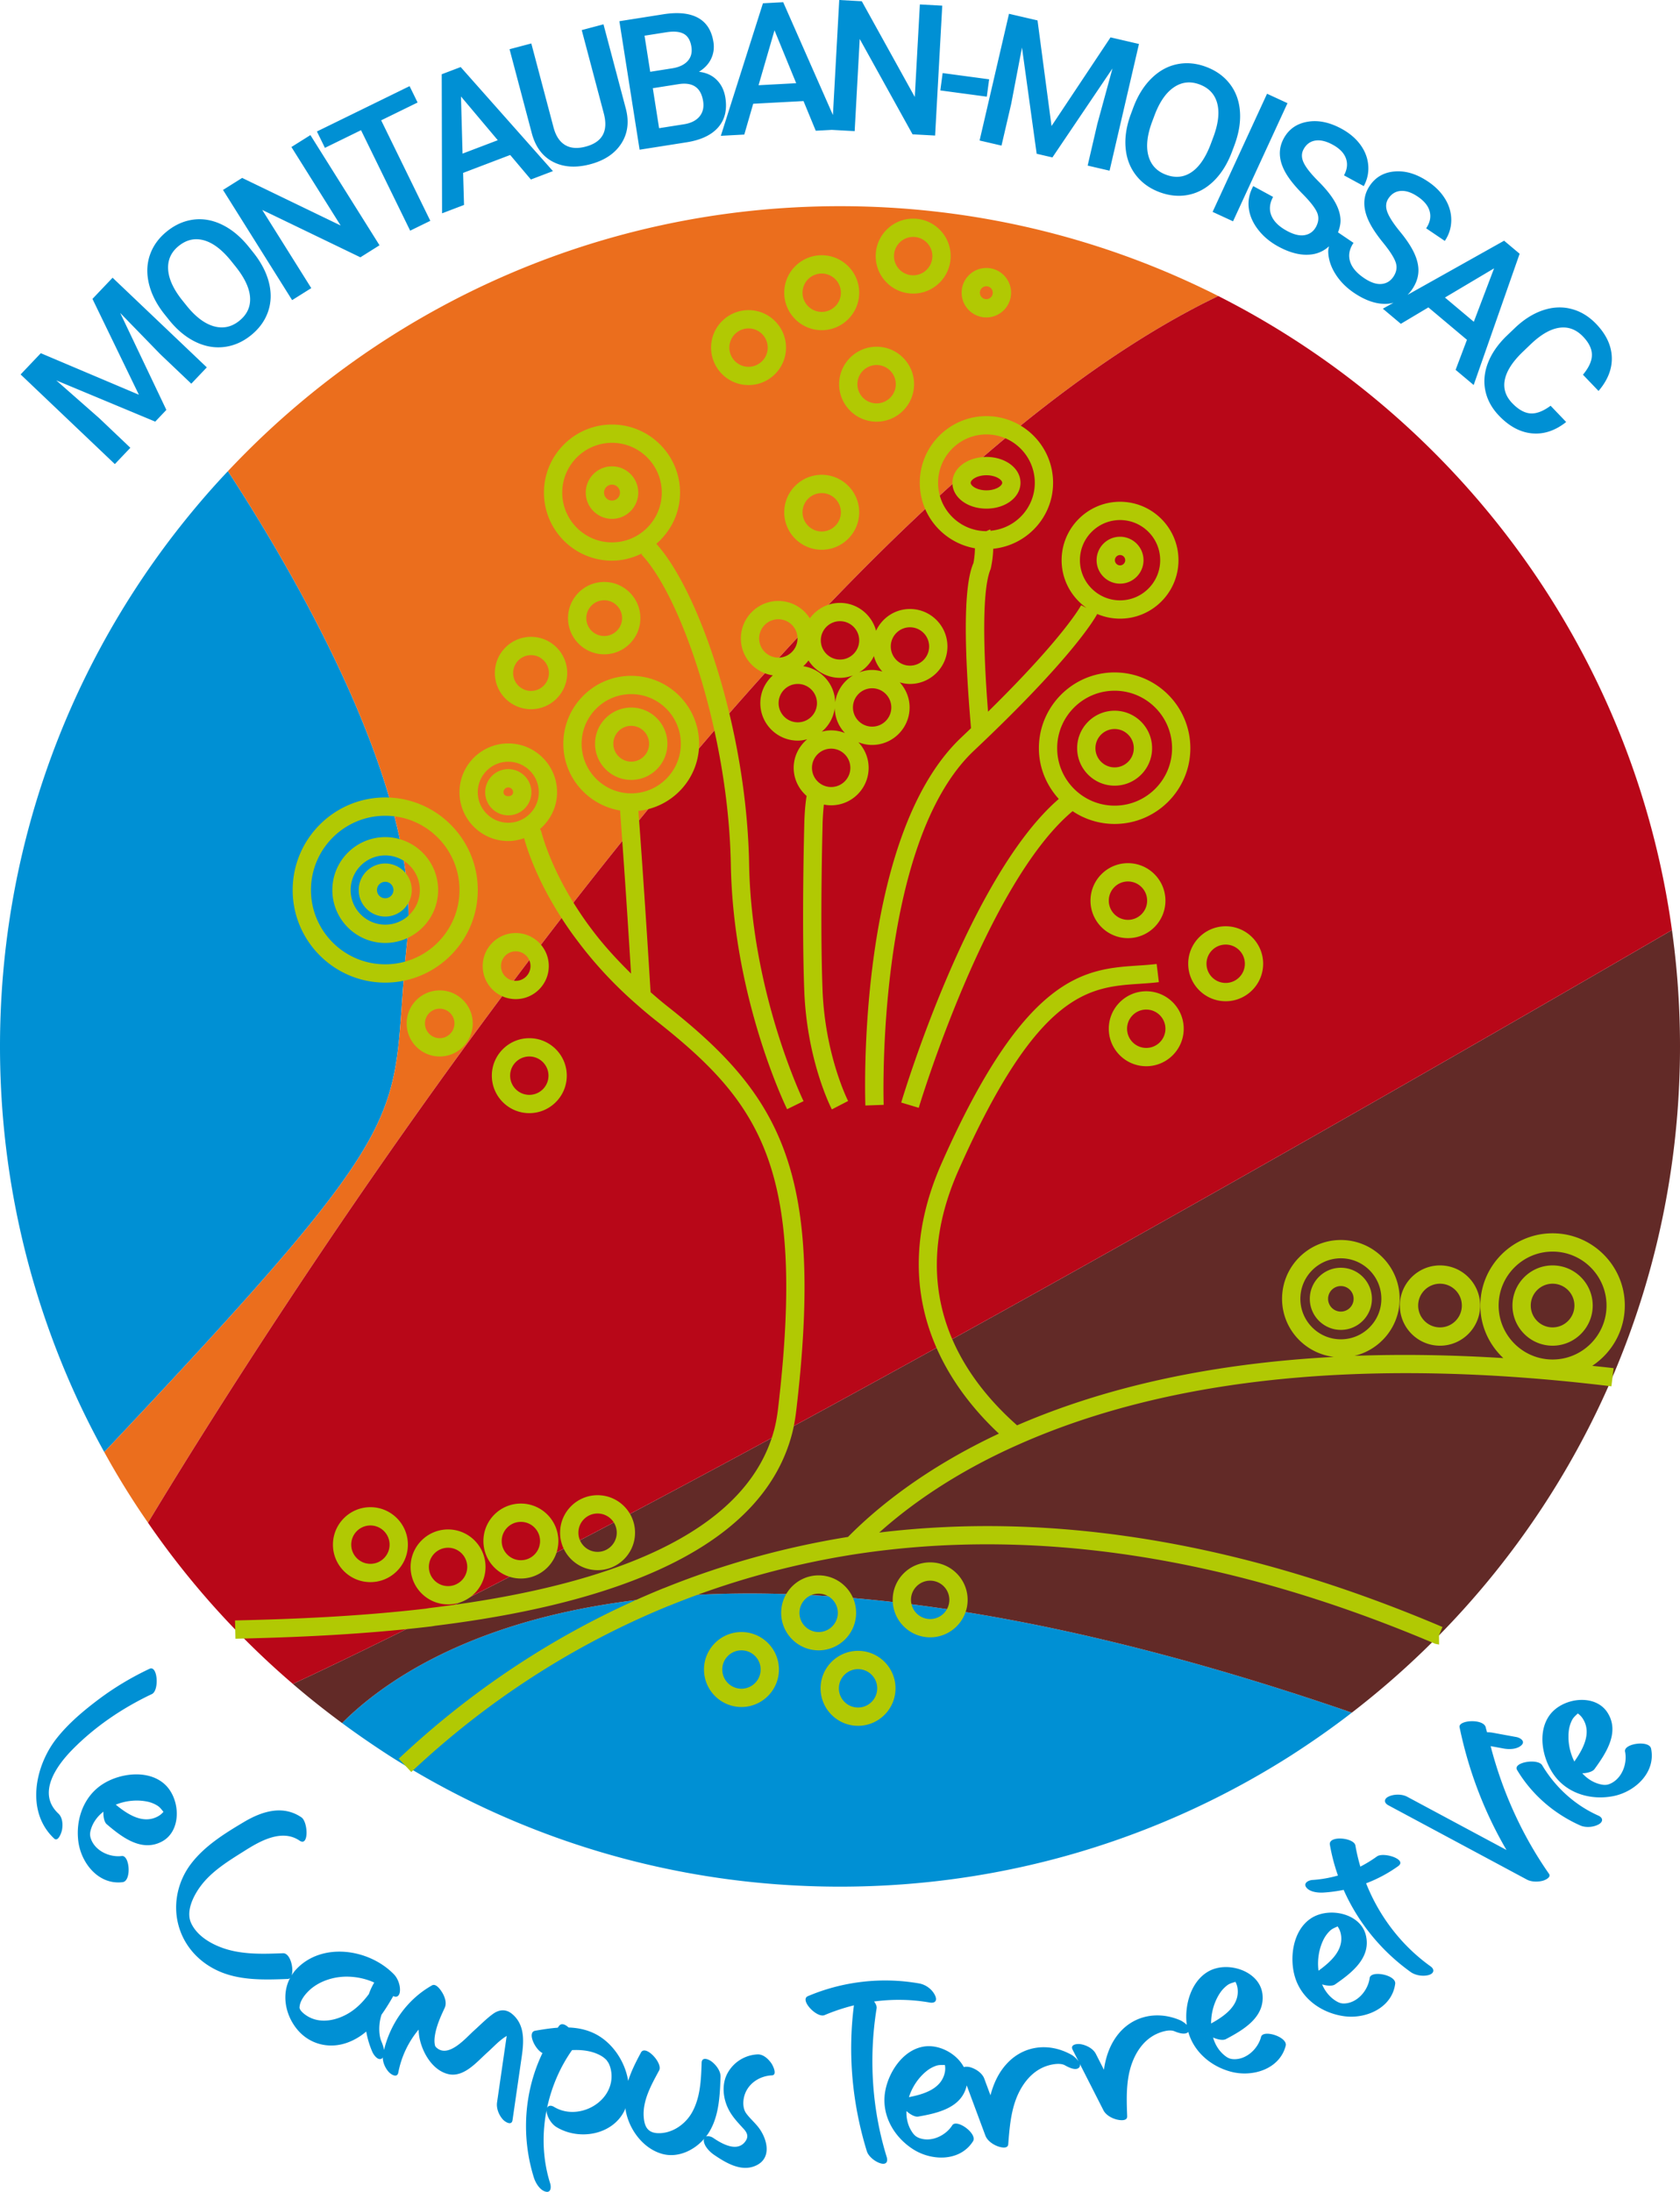
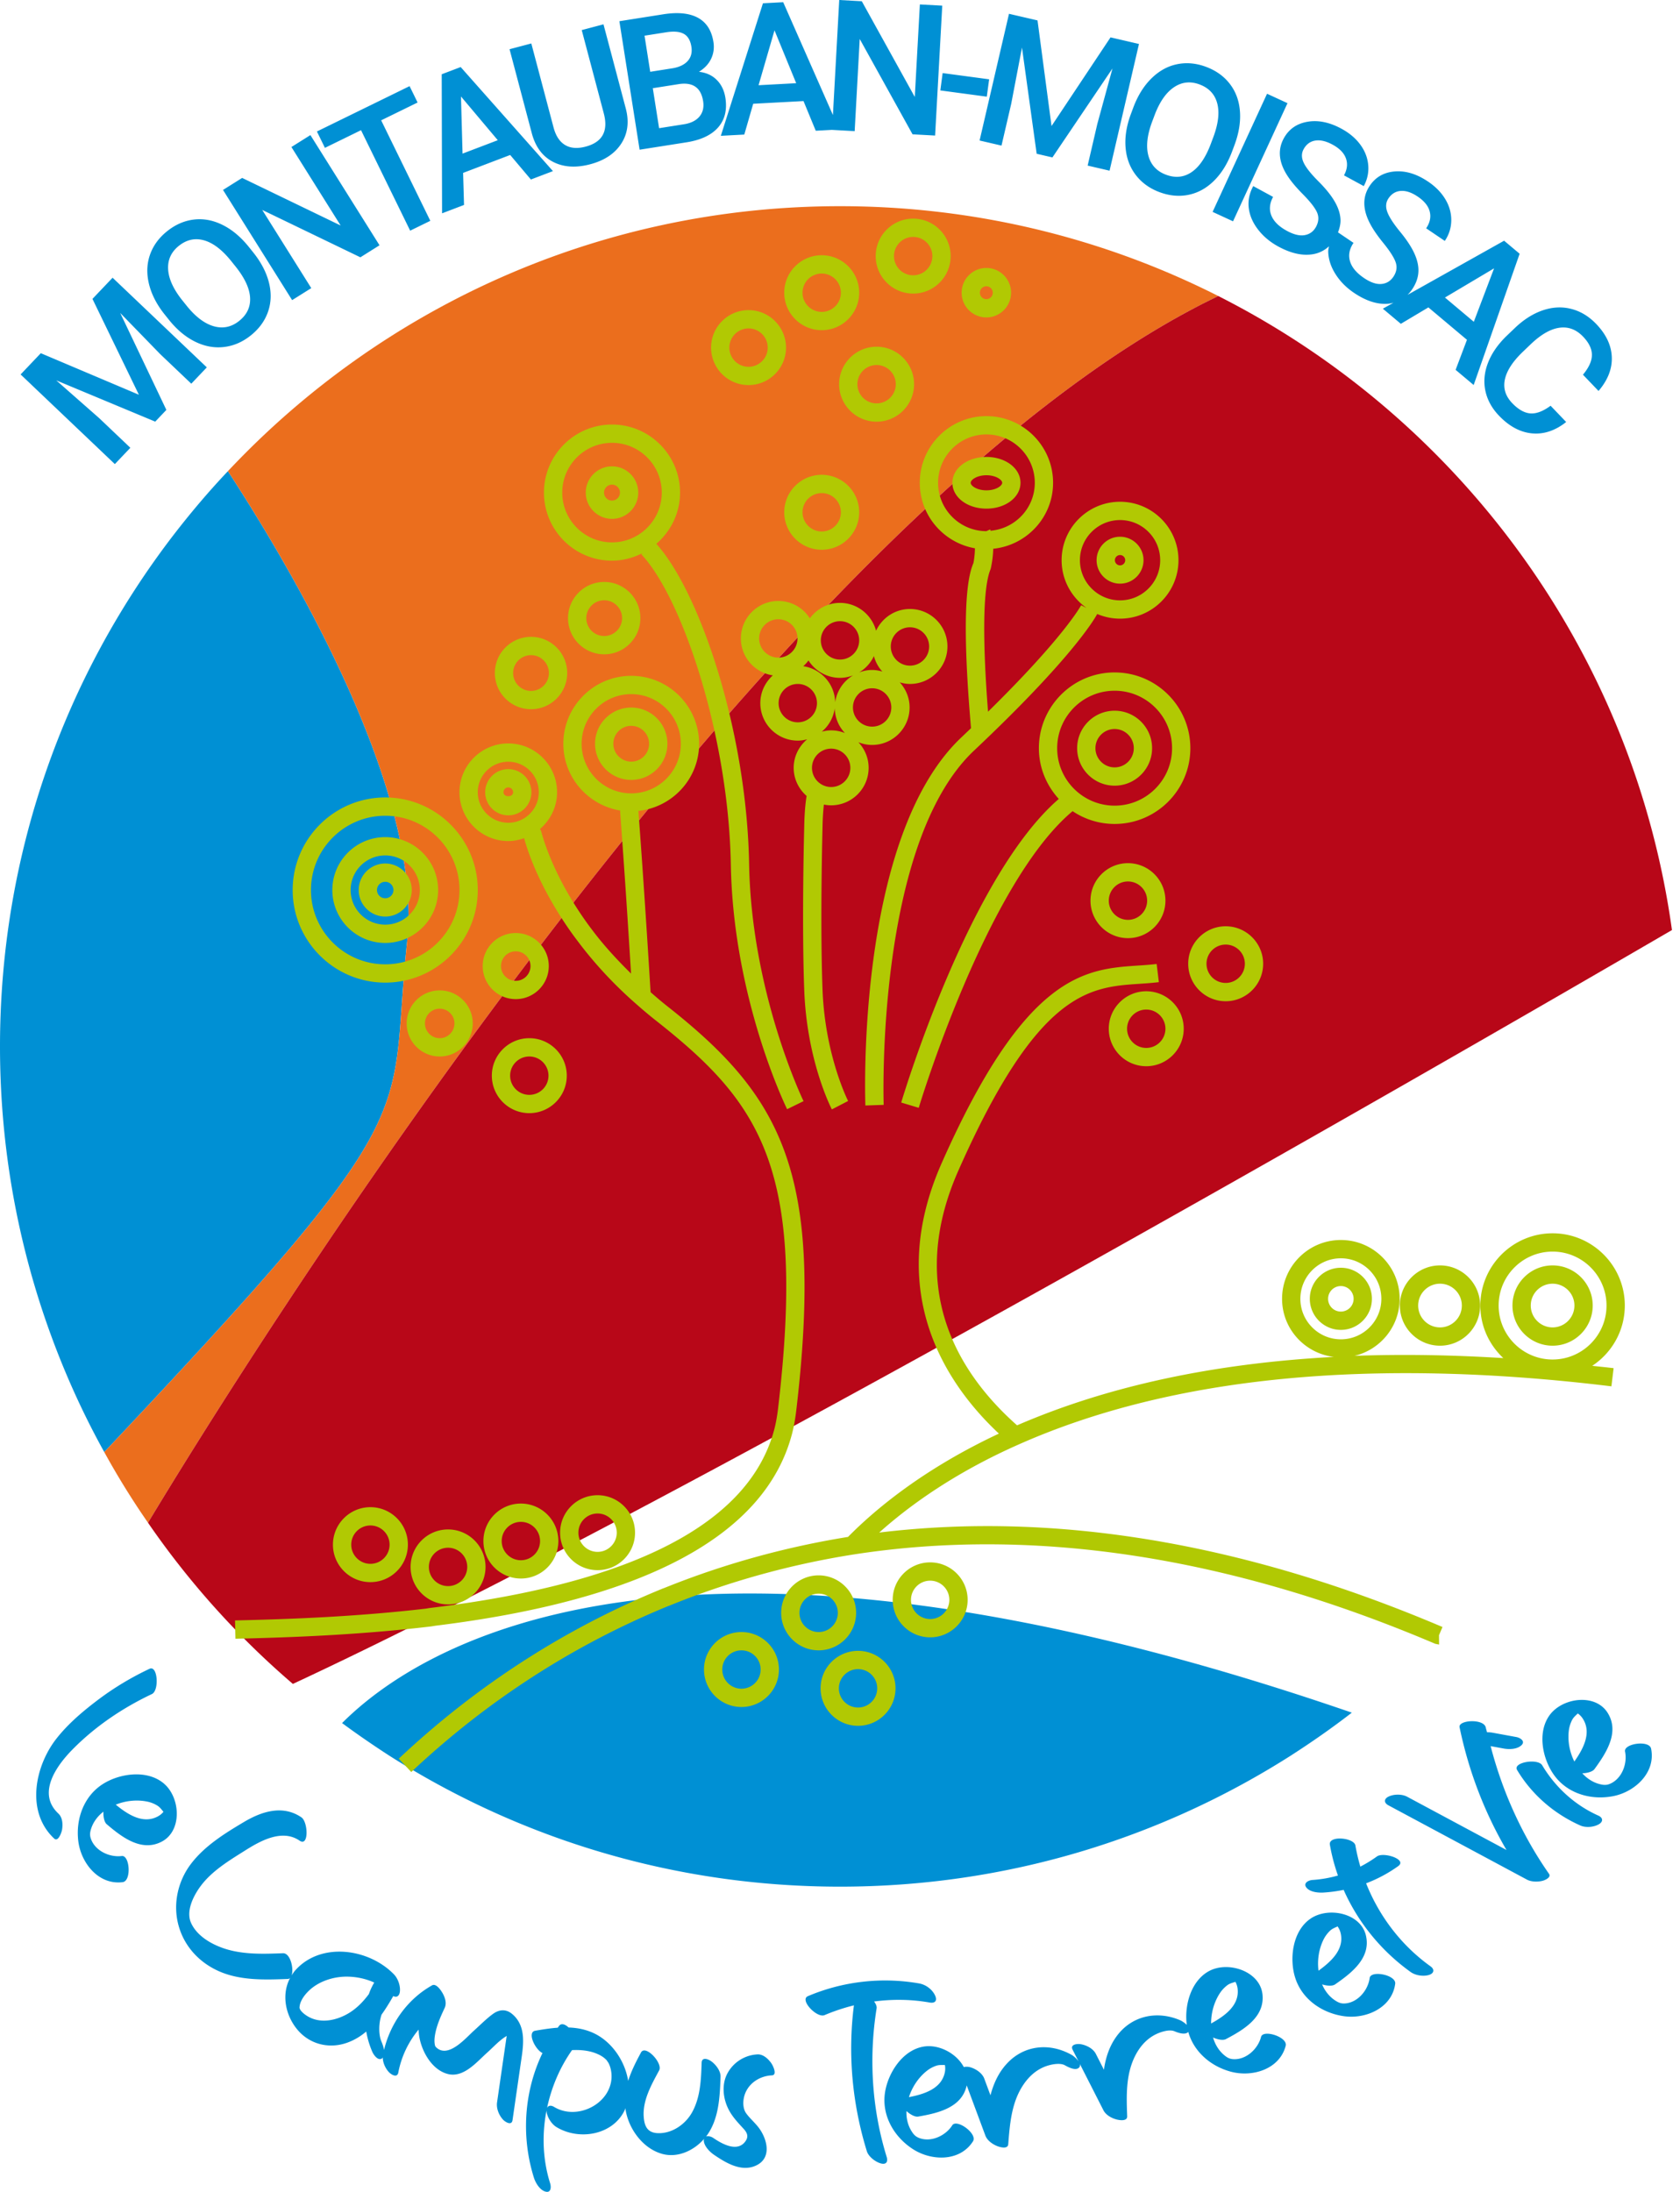
<svg xmlns="http://www.w3.org/2000/svg" width="600" height="782.589" viewBox="0 0 600 782.589">
  <path d="M122.17 615.214c5.487 4.05 11.105 7.905 16.854 11.629C185.54 656.438 240.744 673.62 300 673.62s114.46-17.182 160.976-46.777c7.513-4.834 14.83-9.93 21.82-15.353-241.267-83.1-333.384-23.584-360.627 3.724zM37.238 518.46c118.053-125.11 101.132-116.681 108.188-182.47 5.684-53.114-40.505-131.707-64.025-167.77-6.925 7.317-13.393 14.961-19.534 22.931C23.062 241.717 0 304.957 0 373.62c0 36.52 6.533 71.472 18.488 103.876 5.227 14.177 11.499 27.897 18.75 40.963zm9.316-358.58L35.46 149.327 20.094 135.81l35.342 14.731 3.981-4.185-16.48-34.605 14.289 14.693 11.094 10.552 5.541-5.825-33.65-32.011-7.191 7.557 16.582 34.222-35.03-14.83-7.21 7.583 33.652 32.011 5.541-5.825zm12.307-47.537l1.637 2.042c2.8 3.451 5.892 6 9.273 7.65 3.381 1.645 6.798 2.267 10.246 1.856 3.449-.409 6.642-1.793 9.577-4.15 2.966-2.383 5.014-5.207 6.143-8.473 1.13-3.263 1.232-6.728.31-10.393-.925-3.662-2.81-7.27-5.66-10.817l-1.617-2.016c-2.855-3.519-5.971-6.11-9.353-7.771-3.378-1.662-6.778-2.287-10.198-1.876-3.416.415-6.603 1.806-9.554 4.176-2.95 2.37-4.992 5.187-6.122 8.453-1.126 3.264-1.23 6.75-.312 10.46.915 3.707 2.794 7.328 5.63 10.859zm4.999-24.55c2.785-2.236 5.796-2.894 9.03-1.975 3.235.922 6.464 3.388 9.686 7.4l1.518 1.893c3.276 4.08 5.015 7.783 5.219 11.11.204 3.328-1.088 6.11-3.873 8.345-2.753 2.211-5.777 2.852-9.072 1.927-3.295-.928-6.54-3.381-9.736-7.362l-1.678-2.09c-3.094-3.924-4.73-7.566-4.91-10.929-.175-3.362 1.095-6.134 3.816-8.32zm47.307 15.079L93.655 74.955l35.052 16.914 6.836-4.291-24.684-39.342-6.782 4.255 17.58 28.021-35.173-16.987-6.836 4.291 24.684 39.342 6.836-4.287zm17.772-56.39l17.548 35.878 7.193-3.518-17.55-35.878 13.011-6.364-2.861-5.844-33.096 16.189 2.86 5.847 12.895-6.31zm36.784 26.697l-.329-11.445 16.815-6.4 7.394 8.757 7.873-2.995-32.95-37.157-6.769 2.577.125 49.65 7.84-2.987zm12.055-23.12l-12.582 4.788-.561-20.4 13.143 15.611zm19.704 7.71c3.748 1.945 8.192 2.236 13.331.874 5.079-1.347 8.776-3.816 11.089-7.41 2.316-3.593 2.842-7.775 1.579-12.544l-7.95-30.005-7.77 2.058 7.879 29.743c1.674 6.323-.492 10.278-6.492 11.867-2.96.785-5.41.587-7.35-.59-1.942-1.177-3.308-3.264-4.102-6.262l-7.943-29.986-7.77 2.057 7.939 29.974c1.289 4.874 3.809 8.28 7.56 10.224zm47.678-6.951c5.148-.81 8.922-2.588 11.321-5.334 2.396-2.747 3.257-6.272 2.58-10.578-.41-2.606-1.438-4.73-3.087-6.377-1.646-1.646-3.764-2.61-6.348-2.893 2.038-1.267 3.493-2.83 4.364-4.69.87-1.86 1.139-3.84.807-5.94-.648-4.118-2.488-7.001-5.528-8.657-3.037-1.652-7.15-2.07-12.34-1.254L221.208 7.57l7.222 45.882 16.732-2.635zm5.956-14.694c.344 2.195-.09 4.023-1.302 5.478-1.215 1.454-3.072 2.38-5.57 2.772l-8.855 1.394-2.246-14.275 9.516-1.497c4.89-.663 7.71 1.379 8.457 6.128zm-13.175-24.6c2.73-.431 4.823-.243 6.275.564 1.451.804 2.354 2.341 2.711 4.61.322 2.057-.124 3.76-1.343 5.103-1.222 1.343-3.072 2.211-5.55 2.6l-7.816 1.232-2.029-12.888 7.752-1.222zm27.877 36.521L269 37.045l17.967-.96 4.37 10.594 5.844-.312v.01l8.058.443 1.805-32.902 18.866 34.04 8.058.44 2.552-46.376-7.994-.437-1.818 33.03L307.784.443 299.729 0l-2.257 41.073L279.712.788l-7.232.386-15.038 47.317 8.377-.447zm10.789-37.217l7.748 18.878-13.442.721 5.694-19.6zm75.823 23.686l.83-6.199-16.602-2.226-.829 6.198 16.6 2.227zm5.25 17.471l3.465-14.913 3.847-20.1 5.244 37.929 5.627 1.304 21.45-31.765-5.404 19.771-3.464 14.913 7.828 1.819 10.501-45.244-10.157-2.357-21.073 31.657-5.002-37.709-10.188-2.364-10.502 45.244 7.828 1.815zm46.16-11.14c-1.538 4.17-2.157 8.132-1.844 11.88.312 3.752 1.525 7.002 3.643 9.758 2.112 2.753 4.932 4.792 8.453 6.112 3.567 1.334 7.044 1.65 10.425.954 3.382-.698 6.412-2.38 9.092-5.046 2.68-2.664 4.817-6.128 6.412-10.39l.905-2.421c1.564-4.25 2.202-8.253 1.902-12.01-.294-3.755-1.5-6.996-3.599-9.724-2.099-2.727-4.925-4.756-8.472-6.083-3.541-1.327-7.005-1.64-10.393-.941-3.382.698-6.431 2.39-9.15 5.072s-4.873 6.147-6.462 10.39l-.912 2.45zm7.643 2.59l.944-2.51c1.786-4.667 4.083-7.933 6.884-9.802 2.8-1.87 5.831-2.195 9.104-.973 3.343 1.253 5.449 3.502 6.31 6.756.861 3.25.39 7.286-1.416 12.106l-.849 2.271c-1.83 4.9-4.128 8.288-6.884 10.164-2.756 1.872-5.812 2.185-9.155.931-3.305-1.234-5.404-3.506-6.29-6.814-.888-3.305-.435-7.35 1.352-12.128zm28.888 35.582l19.447-42.181-7.3-3.366-19.445 42.182 7.298 3.365zm18.72-17.427c1.282 2.271 3.298 4.795 6.047 7.573 2.75 2.779 4.492 4.999 5.226 6.655.727 1.658.606 3.38-.364 5.177-.9 1.643-2.24 2.628-4.02 2.95-1.786.326-3.917-.184-6.38-1.524-2.858-1.554-4.708-3.385-5.55-5.487s-.632-4.313.625-6.632l-7.088-3.853c-1.39 2.558-1.927 5.174-1.595 7.847.326 2.67 1.43 5.225 3.311 7.662 1.882 2.44 4.294 4.463 7.248 6.068 4.466 2.427 8.55 3.346 12.243 2.756a10.922 10.922 0 0 0 5.832-2.84c-.084.636-.278 1.255-.262 1.908.07 2.69.919 5.34 2.558 7.95 1.634 2.61 3.841 4.855 6.623 6.74 4.21 2.849 8.185 4.157 11.924 3.927.772-.047 1.488-.198 2.193-.372l-3.788 2.123 6.425 5.398 9.838-5.86 13.774 11.573-4.051 10.722 6.45 5.416L542.727 90.6l-5.545-4.657-34.484 19.33c.582-.58 1.134-1.22 1.634-1.958 1.333-1.974 2.08-3.98 2.226-6.022.153-2.045-.293-4.246-1.34-6.61s-2.768-5.002-5.16-7.914c-2.393-2.913-3.925-5.28-4.594-7.101-.67-1.822-.524-3.433.42-4.836 1.13-1.666 2.61-2.556 4.447-2.667 1.838-.115 3.848.568 6.03 2.048 2.341 1.585 3.764 3.365 4.261 5.346.492 1.978.07 3.962-1.282 5.956l6.66 4.504c1.5-2.217 2.272-4.644 2.31-7.276.032-2.635-.663-5.155-2.092-7.56-1.43-2.403-3.477-4.511-6.157-6.323-4.032-2.73-7.994-3.95-11.88-3.65-3.885.297-6.877 1.994-8.976 5.095-2.393 3.538-2.584 7.595-.568 12.17 1.053 2.383 2.814 5.091 5.283 8.125 2.469 3.03 3.987 5.407 4.555 7.126s.28 3.426-.861 5.117c-1.053 1.55-2.482 2.399-4.288 2.549-1.812.15-3.879-.562-6.201-2.138-2.692-1.821-4.358-3.821-4.99-5.997-.637-2.175-.216-4.354 1.264-6.54l-5.54-3.751c.557-1.47.927-2.934.895-4.383-.05-2.048-.708-4.198-1.977-6.45-1.27-2.252-3.235-4.708-5.902-7.375-2.667-2.667-4.421-4.874-5.257-6.623-.842-1.748-.861-3.365-.051-4.852.963-1.767 2.348-2.797 4.166-3.087s3.88.194 6.201 1.454c2.482 1.35 4.07 2.986 4.754 4.91.689 1.92.453 3.936-.696 6.051l7.063 3.838c1.282-2.355 1.812-4.843 1.595-7.468-.224-2.626-1.155-5.063-2.814-7.318-1.652-2.255-3.898-4.157-6.737-5.7-4.281-2.326-8.339-3.152-12.18-2.482-3.84.673-6.654 2.654-8.44 5.943-2.042 3.754-1.838 7.809.612 12.166zm74.511 34.22l-7.241 19.082-10.304-8.661 17.545-10.422zm4.256 24.332c-3.044 3.002-5.2 6.176-6.476 9.52-1.27 3.343-1.57 6.635-.887 9.885.69 3.248 2.31 6.208 4.868 8.878 3.662 3.825 7.605 5.927 11.816 6.31 4.21.383 8.262-.97 12.166-4.061l-5.563-5.806c-2.692 1.99-5.104 2.9-7.235 2.734-2.13-.163-4.294-1.39-6.488-3.678-2.393-2.504-3.267-5.315-2.603-8.44.663-3.124 2.807-6.422 6.437-9.9l2.973-2.848c3.605-3.404 6.993-5.311 10.144-5.726 3.152-.418 5.946.641 8.37 3.174 2.093 2.182 3.146 4.348 3.159 6.498.013 2.15-1.053 4.52-3.196 7.107l5.563 5.803c3.317-3.886 4.893-7.918 4.734-12.093-.16-4.18-2.01-8.116-5.557-11.816-2.635-2.75-5.608-4.546-8.926-5.391-3.311-.846-6.711-.673-10.195.517-3.483 1.19-6.807 3.301-9.972 6.332l-3.132 3.001zM54.256 604.851c2.673-1.27 2.067-10.4-.849-9.021-6.396 3.018-12.485 6.648-18.138 10.884-5.452 4.096-10.859 8.639-15.086 14.017-7.652 9.723-11.123 26.056-.858 35.696 1.496 1.404 2.693-2.31 2.833-3.12.329-1.94.198-4.39-1.34-5.818-7.688-7.216-.638-17.016 4.945-22.713 8.147-8.313 17.975-14.948 28.493-19.925zm4.313 31.983c-5.876-5.053-15.654-3.72-21.692.057-6.89 4.294-9.89 12.505-8.916 20.467.957 7.829 7.244 15.746 15.85 14.655 3.19-.402 2.566-9.704-.34-9.334-4.275.543-9.456-1.78-10.996-6.118-.485-1.359-.367-2.412.185-3.981.79-2.22 2.3-4.185 4.143-5.627.042-.032.093-.058.134-.096-.076 1.818.294 3.713 1.165 4.46 5.435 4.631 12.45 10.048 19.714 6.2 7.311-3.872 6.625-15.65.753-20.683zm-2.482 11.854c-5.245 2.59-10.6-.944-14.744-4.345 3.49-1.41 7.432-1.844 11.12-1.116 1.298.249 2.558.734 3.697 1.435 1.002.606 1.512 1.41 2.22 2.24-.644.772-1.378 1.333-2.293 1.786zm120.09 70.288c-2.45 1.755-4.619 4-6.858 6.004-2.795 2.475-8.977 9.895-13.306 6.227-.516-.434-.619-.728-.66-.9-.3-1.238-.195-2.584.02-3.828.59-3.375 2.012-6.514 3.444-9.583.788-1.703.115-3.725-.775-5.289-.542-.944-2.268-3.566-3.732-2.75-8.724 4.903-14.84 13.474-17.156 23.069-.192-1.164-.64-2.341-.931-3.016-.91-2.112-.98-5.442-.364-8.134.115-.505.249-.99.405-1.462 1.534-2.13 2.906-4.389 4.195-6.647 1.094.638 2.13.07 2.341-1.449.287-2.06-.618-4.746-2.092-6.271-8.99-9.277-26.072-11.688-35.195-1.512-.533.593-.956 1.235-1.367 1.881.854-2.516-.5-8.012-3.055-7.923-6.54.242-13.21.51-19.609-1.263-5.094-1.423-11.002-4.524-13.27-9.609-1.815-4.07.711-9.327 3.225-12.81 4.007-5.558 10.224-9.303 15.934-12.895 5.404-3.42 13.27-7.95 19.612-3.63 3.407 2.329 3.037-6.699.664-8.313-6.709-4.568-14.224-2.08-20.518 1.659-6.955 4.134-14.18 8.606-19.073 15.152-4.431 5.934-6.243 13.705-4.485 21.042 1.786 7.439 6.845 13.34 13.742 16.683 7.898 3.835 17.076 3.484 25.558 3.165.3-.011.527-.17.736-.36-3.074 5.757-1.791 13.058 2.457 18.281 4.38 5.378 11.34 7.146 17.794 4.887 2.642-.925 4.922-2.316 6.945-4.032a31.819 31.819 0 0 0 2.144 7.197c.504 1.18 2.181 3.54 3.623 2.284.077-.067.073-.192.136-.27-.007 1.852.879 3.814 2.072 5.163.826.944 3.069 2.386 3.477.255a33.86 33.86 0 0 1 7.248-15.318c.019.708.076 1.416.178 2.144.795 5.397 4.431 12.179 10.215 13.691 5.697 1.493 10.409-4.338 14.103-7.624 2.21-1.978 4.36-4.409 6.925-5.927.006-.006.022-.013.032-.02-.01.09-.026.173-.035.256-1.133 7.815-2.268 15.625-3.398 23.44-.309 2.137.607 4.46 2.045 6.093.775.88 3.165 2.424 3.48.249.98-6.77 1.96-13.539 2.942-20.301.851-5.902 2.284-13.213-3.178-17.66-2.12-1.736-4.517-1.531-6.635-.026zm-44.44-6.999c-1.968 2.642-4.242 5.015-7.05 6.731-4.284 2.629-10.099 3.981-14.74 1.238-.92-.549-1.8-1.2-2.473-2.035-.028-.038-.236-.351-.37-.549.067.013-.118-.53-.13-.28-.077-2.246 1.556-4.537 3.164-6.132 3.64-3.61 9.18-5.346 14.31-5.193 3.171.096 6.336.791 9.21 2.099a22.159 22.159 0 0 0-1.92 4.121zM270.55 733.51a12.914 12.914 0 0 0-10.59 6.476c-2.393 4.14-1.774 9.48.452 13.557 1.311 2.405 3.155 4.358 5.002 6.36 1.184 1.27 2.067 2.636.989 4.358-2.817 4.492-8.572 1.187-11.64-.905-.754-.518-1.832-.812-2.58-.53.006-.01.015-.017.021-.026 4.568-6.022 4.884-14.074 5.133-21.315.07-2.086-1.675-4.32-3.305-5.512-1.1-.81-3.375-1.627-3.445.497-.207 5.985-.411 12.237-3.356 17.622-2.236 4.096-6.645 7.362-11.471 7.54-4.246.16-5.595-2.06-5.86-5.856-.412-5.908 2.794-11.516 5.512-16.556 1.394-2.571-4.896-9.334-6.485-6.386-1.77 3.268-3.484 6.637-4.577 10.146-1.104-6.967-5.633-13.69-11.79-16.8-3.028-1.532-6.234-2.163-9.488-2.278-1.228-1.149-2.587-1.653-3.404-.575-.166.217-.319.434-.481.651-2.705.192-5.41.625-8.052 1.085-2.931.517-.092 6.673 2.61 7.962-6.6 13.698-7.67 29.827-3.066 44.494.58 1.831 2.073 4.402 4.112 4.976 2.02.575 2.112-1.614 1.681-2.985-2.713-8.642-2.962-17.747-1.187-26.455-.052.252-.114.497-.08.82.22 2.054 1.742 4.491 3.545 5.589 8.176 4.957 20.32 2.8 24.45-6.246.08-.174.099-.364.172-.54.026.204.022.404.055.61 1.095 6.744 6.04 13.691 12.894 15.695 5.655 1.653 11.58-1.16 15.213-5.407-.058.172-.173.27-.178.507-.045 2.054 2.09 4.217 3.665 5.282 4.109 2.795 9.516 6.112 14.645 3.975 5.704-2.367 4.696-8.504 1.886-12.843-1.42-2.194-3.465-3.796-5.002-5.87-1.171-1.569-1.257-3.827-.868-5.671.989-4.683 5.248-7.739 9.988-7.962 2.048-.096.376-3.484-.118-4.211-1.072-1.576-2.922-3.375-5.002-3.273zm-72.678 18.744c-1.144-.695-2.106-.472-2.492.38 1.561-7.365 4.543-14.442 8.92-20.655 3.343-.153 6.664.185 9.634 1.64 1.005.49 1.927 1.116 2.692 1.933.045.05.702 1.033.66.957.852 1.588 1.235 3.63 1.101 5.595-.654 9.276-12.396 15.076-20.515 10.15zm115.2-35.166c.122-.74-.255-1.614-.899-2.463 6.559-.88 13.251-.797 19.803.357 2.182.383 2.859-.823 1.863-2.75-1.078-2.08-3.285-3.661-5.595-4.063-13.34-2.342-27.268-.74-39.715 4.549-3.075 1.307 3.203 7.936 5.965 6.762a70.39 70.39 0 0 1 10.476-3.483c-2.233 17.5-.587 35.185 4.613 52.073.606 1.959 3.05 3.828 4.982 4.358 1.972.536 2.63-.606 2.106-2.316-5.29-17.118-6.431-35.37-3.598-53.024zm137.298 10.195c-1.078 4.173-5.162 8.109-9.762 7.937-1.448-.058-2.38-.549-3.63-1.646-1.773-1.557-3.03-3.682-3.694-5.927-.019-.058-.032-.115-.044-.166 1.658.746 3.56 1.104 4.574.574 6.323-3.33 13.953-7.828 13.066-16-.893-8.212-12.09-11.938-18.948-8.365-6.594 3.447-9.013 12.37-8.08 19.277-.798-.795-1.877-1.45-2.428-1.681-8.281-3.51-17.354-1.595-22.732 5.882-2.552 3.554-3.834 7.612-4.434 11.816-.964-1.889-1.927-3.777-2.89-5.672-.964-1.888-3.369-3.113-5.417-3.451-1.276-.217-3.84.076-2.864 1.99l2.143 4.212c-.672-1.047-1.865-2.025-2.469-2.362-7.822-4.44-17.06-3.598-23.261 3.203-2.941 3.228-4.677 7.101-5.761 11.21-.74-1.99-1.48-3.975-2.214-5.966-.747-1.984-2.999-3.47-4.996-4.05-.63-.186-1.598-.273-2.309-.055-2.6-4.91-8.934-8.245-14.38-7.315-7.644 1.289-12.856 9.666-13.813 16.716-1.085 8.032 3.317 15.586 10.06 19.918 6.642 4.262 16.748 4.492 21.406-2.813 1.722-2.718-5.838-8.18-7.408-5.71-2.31 3.636-7.407 6.13-11.732 4.548-1.36-.504-2.087-1.263-2.935-2.686-1.212-2.022-1.755-4.44-1.69-6.775 0-.064.006-.121.012-.172 1.346 1.218 3.043 2.15 4.172 1.958 7.016-1.215 15.621-3.146 17.344-11.142 2.218 5.969 4.437 11.935 6.658 17.905.676 1.825 2.673 3.21 4.453 3.854 1.034.376 3.58 1.04 3.72-.747.574-7.33 1.174-15.006 5.455-21.315 1.83-2.7 4.217-4.945 7.26-6.24 2.06-.88 5.678-1.678 7.541-.619 1.168.657 4.07 2.201 5.174.625.241-.345.238-.737.14-1.134l8.435 16.574c.887 1.735 3.03 2.884 4.868 3.317 1.072.256 3.675.62 3.605-1.18-.268-7.35-.555-15.044 2.973-21.82 1.505-2.896 3.617-5.397 6.495-7.05 1.939-1.11 5.448-2.328 7.413-1.492 1.156.488 3.84 1.474 4.941.234 1.994 7.128 8.085 12.325 15.29 14.223 7.637 2.016 17.328-.88 19.504-9.277.803-3.107-8.084-5.978-8.811-3.145zM337.38 740.21c-1.359 5.684-7.503 7.547-12.76 8.562 1.142-3.586 3.324-6.897 6.24-9.264a11.27 11.27 0 0 1 3.464-1.933c1.11-.383 2.055-.255 3.14-.274a6.895 6.895 0 0 1-.084 2.909zm98.233-28.474a11.362 11.362 0 0 1 2.699-2.91c.944-.701 1.875-.873 2.909-1.23.478.893.74 1.78.817 2.807.465 5.812-4.805 9.474-9.5 12.07-.013-3.764 1.04-7.585 3.075-10.737zm53.547-5.487c-.561 4.275-4.134 8.683-8.721 9.066-1.442.121-2.431-.268-3.803-1.2-1.946-1.333-3.458-3.291-4.383-5.441a1.986 1.986 0 0 1-.057-.153c1.735.535 3.662.663 4.606.006 5.87-4.064 12.9-9.442 11.031-17.456-1.876-8.039-13.436-10.393-19.81-6.01-6.386 4.39-7.592 14.177-5.487 20.971 2.4 7.752 9.583 12.748 17.52 13.851 7.815 1.072 17.086-2.98 18.228-11.573.427-3.184-8.735-4.957-9.124-2.06zm-16.518-13.653a11.542 11.542 0 0 1 2.335-3.209c.849-.81 1.755-1.097 2.731-1.57.58.817.95 1.672 1.155 2.68 1.155 5.717-3.624 9.985-7.969 13.13-.478-3.732.109-7.656 1.748-11.03zm15.255-20.167a50.255 50.255 0 0 0 11.465-6.144c3.343-2.405-5.257-5.13-7.586-3.458a46.766 46.766 0 0 1-5.94 3.643 69.39 69.39 0 0 1-1.767-7.554c-.491-2.826-9.71-3.668-9.11-.249a67.793 67.793 0 0 0 2.883 10.98 43.197 43.197 0 0 1-9.085 1.583c-1.474.089-3.413 1.142-2.188 2.711 1.295 1.652 4.274 1.901 6.182 1.78a51.46 51.46 0 0 0 7.12-.957c5.168 11.663 13.48 21.852 23.95 29.342 1.717 1.225 4.492 1.652 6.533 1.033 1.812-.555 2.074-1.99.543-3.075-10.419-7.458-18.324-17.858-23-29.635zm44.472-48.98c1.546.282 3.092.564 4.641.85 1.959.357 4.779.318 6.355-1.168 1.524-1.442-.428-2.673-1.8-2.929-2.832-.516-5.665-1.033-8.504-1.556a11.785 11.785 0 0 0-1.99-.162c-.125-.57-.323-1.117-.44-1.689-.677-3.247-9.896-2.711-9.354-.089 3.203 15.478 8.836 30.286 16.754 43.824-11.829-6.341-23.657-12.677-35.48-19.018-1.843-.99-4.708-.97-6.609-.064-1.742.823-1.729 2.24-.09 3.126 16.493 8.843 32.992 17.685 49.49 26.534 1.576.842 3.93.868 5.653.402.861-.236 3.094-1.218 2.214-2.482-9.62-13.776-16.61-29.261-20.84-45.58zm38.468 24.806c-8.422-3.77-15.325-10.087-20.059-17.979-1.531-2.558-10.623-1.071-8.957 1.697 5.282 8.805 13.18 15.606 22.54 19.791 1.914.862 4.76.65 6.603-.389 1.678-.938 1.576-2.36-.127-3.12zm18.833-23.918c-.65-3.158-9.889-1.806-9.295 1.059.874 4.223-1.047 9.563-5.251 11.445-1.32.594-2.38.55-3.981.122-2.278-.613-4.345-1.972-5.927-3.688l-.109-.128c1.819-.063 3.682-.58 4.358-1.512 4.204-5.78 9.06-13.187 4.657-20.129-4.427-6.98-16.11-5.378-20.677.862-4.581 6.265-2.495 15.892 1.729 21.622 4.823 6.52 13.245 8.868 21.098 7.286 7.733-1.57 15.14-8.454 13.398-16.94zm-29.386-6.374c.16-1.314.549-2.616 1.149-3.802.536-1.047 1.295-1.615 2.06-2.387a6.728 6.728 0 0 1 1.965 2.144c2.986 5.021-.12 10.636-3.19 15.031-1.678-3.362-2.418-7.254-1.984-10.986z" fill="#0090d4" />
  <path d="M435.105 105.698C274.129 182.854 81.337 496.378 52.853 543.677a284.415 284.415 0 0 1-15.614-25.218c118.053-125.11 101.132-116.681 108.188-182.47 5.684-53.114-40.505-131.707-64.025-167.77 54.682-58.21 132.361-94.6 218.598-94.6 48.606 0 94.534 11.565 135.105 32.079z" fill="#eb6e1d" />
-   <path d="M600 373.62c0 96.886-45.927 182.992-117.204 237.87-241.267-83.1-333.384-23.584-360.627 3.724-6.01-4.442-11.89-9.08-17.574-13.98 136.738-63.633 403.158-217.161 492.53-269.165A300.516 300.516 0 0 1 600 373.62z" fill="#622a27" />
  <path d="M597.125 332.07c-89.372 52.003-355.792 205.531-492.53 269.163a298.994 298.994 0 0 1-51.742-57.556c28.484-47.3 221.276-360.823 382.252-437.98 86.04 43.51 148.301 127.2 162.02 226.372z" fill="#b80718" />
  <path d="M155.318 580.486l.006-.006c75.054-9.232 117.95-32.251 127.517-68.445.641-2.43 1.139-5.142 1.522-8.287 10.039-85.275-5.391-112.46-46.17-144.584-2.07-1.635-3.963-3.273-5.842-4.913a5357.398 5357.398 0 0 0-2.598-40.168c-.558-8.182-1.142-16.339-1.726-24.234v-.316c12.14-1.313 21.654-11.502 21.654-23.985 0-13.37-10.875-24.247-24.244-24.247-13.37 0-24.247 10.877-24.247 24.247 0 12.02 8.817 21.952 20.31 23.848l.004.702c.593 8.112 1.17 16.256 1.729 24.432.762 11.088 1.456 22.087 2.142 33.077-5.026-4.946-9.785-10.098-13.92-15.628-2.01-2.625-3.93-5.397-6.038-8.712-8.256-13.06-11.328-23.382-12.192-26.63l-.369-.642c3.702-3.198 6.098-7.868 6.098-13.132 0-9.608-7.819-17.427-17.427-17.427s-17.427 7.819-17.427 17.427 7.819 17.427 17.427 17.427c1.99 0 3.873-.406 5.656-1.023 1.18 4.323 4.557 14.59 12.718 27.497 2.214 3.486 4.24 6.408 6.345 9.158 6.007 8.032 13 15.567 20.777 22.381 2.261 1.997 4.593 3.994 7.126 5.99 37.358 29.425 53.847 52.7 43.725 138.676-.338 2.801-.794 5.29-1.35 7.401-8.864 33.533-50.312 54.99-123.19 63.774l-1.2.204c-25.041 2.91-48.5 3.765-68.195 4.218l.153 6.533c20.145-.466 44.213-1.353 69.95-4.402l1.276-.211zm26.209-286.73c-6.007 0-10.894-4.886-10.894-10.893 0-6.007 4.887-10.894 10.894-10.894 6.007 0 10.894 4.887 10.894 10.894 0 6.007-4.887 10.894-10.894 10.894zm43.91-10.494c-9.768 0-17.714-7.947-17.714-17.714 0-9.768 7.946-17.714 17.714-17.714 9.765 0 17.711 7.946 17.711 17.714 0 9.767-7.946 17.714-17.71 17.714zm68.808 4.008a13.37 13.37 0 0 0 2.597.263c7.382 0 13.385-6.003 13.385-13.382 0-3.54-1.407-6.742-3.66-9.138 1.524.605 3.174.962 4.91.962 7.376 0 13.38-6.003 13.38-13.382 0-3.458-1.354-6.584-3.515-8.962 1.168.334 2.375.57 3.648.57 7.376 0 13.38-6.004 13.38-13.383 0-7.378-6.004-13.382-13.38-13.382-5.37 0-9.977 3.196-12.108 7.768-1.528-5.709-6.696-9.947-12.882-9.947-4.429 0-8.332 2.188-10.77 5.514-2.38-3.718-6.522-6.203-11.254-6.203-7.378 0-13.382 6.004-13.382 13.382 0 6.709 4.98 12.228 11.426 13.185-2.727 2.451-4.478 5.967-4.478 9.914 0 7.382 6.004 13.385 13.382 13.385 1.164 0 2.273-.196 3.35-.476-2.917 2.457-4.814 6.09-4.814 10.193 0 4.017 1.816 7.583 4.627 10.038-.752 4.19-.849 10.103-.857 10.847-.01.338-.921 34.107.004 58.552.947 25.067 9.503 41.815 9.866 42.516l5.8-3.004c-.08-.16-8.25-16.238-9.14-39.754-.915-24.235-.006-57.793.004-58.186.023-2.103.183-5.291.48-7.89zm30.745-63.3c3.777 0 6.846 3.071 6.846 6.848 0 3.777-3.069 6.85-6.846 6.85s-6.852-3.073-6.852-6.85c0-3.777 3.075-6.849 6.852-6.849zm-6.667 28.623c0 3.777-3.068 6.849-6.845 6.849s-6.853-3.072-6.853-6.849 3.076-6.849 6.853-6.849 6.845 3.072 6.845 6.85zm-6.215-18.34c.56 2.09 1.597 3.97 3.011 5.526-1.165-.333-2.371-.568-3.641-.568-1.65 0-3.212.34-4.673.888a13.402 13.402 0 0 0 5.303-5.845zM300 221.792c3.777 0 6.852 3.072 6.852 6.848s-3.075 6.85-6.852 6.85-6.849-3.073-6.849-6.85 3.072-6.848 6.849-6.848zm-11.254 14.028c2.38 3.718 6.522 6.202 11.254 6.202 1.65 0 3.212-.34 4.672-.887a13.324 13.324 0 0 0-6.393 9.615c-.15-6.57-5.047-11.942-11.398-12.884a13.423 13.423 0 0 0 1.865-2.046zm13.007 25.912a13.278 13.278 0 0 0-4.911-.962c-1.163 0-2.272.196-3.348.476a13.291 13.291 0 0 0 4.629-8.35 13.292 13.292 0 0 0 3.63 8.836zm-30.626-33.78c0-3.778 3.072-6.85 6.85-6.85s6.848 3.072 6.848 6.85-3.072 6.848-6.849 6.848-6.849-3.072-6.849-6.849zm13.797 29.95c-3.777 0-6.849-3.075-6.849-6.852s3.072-6.849 6.85-6.849 6.851 3.072 6.851 6.85-3.075 6.851-6.852 6.851zm5.069 16.25c0-3.777 3.072-6.849 6.849-6.849s6.852 3.072 6.852 6.85-3.075 6.848-6.852 6.848-6.849-3.072-6.849-6.849zm-100.954 96.53c-7.378 0-13.382 6.003-13.382 13.378 0 7.382 6.004 13.385 13.382 13.385s13.382-6.003 13.382-13.385c0-7.375-6.003-13.379-13.382-13.379zm0 20.23c-3.777 0-6.849-3.075-6.849-6.852s3.072-6.846 6.85-6.846 6.848 3.07 6.848 6.846-3.072 6.852-6.849 6.852zm206.954-23.606c0 7.382 6.004 13.385 13.38 13.385 7.38 0 13.384-6.003 13.384-13.385 0-7.375-6.003-13.379-13.385-13.379-7.375 0-13.379 6.004-13.379 13.38zm20.231 0c0 3.777-3.075 6.852-6.852 6.852s-6.846-3.075-6.846-6.852 3.07-6.845 6.846-6.845 6.852 3.068 6.852 6.845zm-26.764-45.731c0 7.381 6.004 13.385 13.379 13.385 7.382 0 13.385-6.004 13.385-13.385 0-7.379-6.003-13.383-13.385-13.383-7.375 0-13.379 6.004-13.379 13.383zm20.231 0c0 3.776-3.075 6.852-6.852 6.852s-6.846-3.076-6.846-6.852 3.069-6.85 6.846-6.85 6.852 3.073 6.852 6.85zm28.046 35.912c7.382 0 13.386-6.003 13.386-13.385 0-7.375-6.004-13.379-13.386-13.379-7.375 0-13.378 6.004-13.378 13.38 0 7.38 6.003 13.384 13.378 13.384zm0-20.23c3.777 0 6.853 3.068 6.853 6.845 0 3.777-3.076 6.852-6.853 6.852-3.776 0-6.845-3.075-6.845-6.852a6.85 6.85 0 0 1 6.845-6.845zm-39.658-83.499c-7.381 0-13.385 6.004-13.385 13.382s6.004 13.383 13.385 13.383c7.376 0 13.38-6.004 13.38-13.383s-6.004-13.382-13.38-13.382zm0 20.231c-3.776 0-6.852-3.072-6.852-6.849s3.076-6.848 6.852-6.848 6.846 3.072 6.846 6.848-3.069 6.85-6.846 6.85zm0-33.9c-14.916 0-27.05 12.135-27.05 27.051 0 6.993 2.737 13.313 7.108 18.12-31.8 27.456-55.278 105.07-56.28 108.402l6.266 1.876c.235-.807 24.266-80.302 54.95-105.917a26.885 26.885 0 0 0 15.006 4.567c14.91 0 27.045-12.134 27.045-27.048 0-14.916-12.134-27.05-27.045-27.05zm0 47.566c-11.311 0-20.518-9.203-20.518-20.515 0-11.314 9.207-20.518 20.518-20.518s20.512 9.204 20.512 20.518c0 11.312-9.2 20.515-20.512 20.515zm1.94-79.261c4.62 0 8.377-3.758 8.377-8.374 0-4.62-3.758-8.377-8.377-8.377s-8.377 3.758-8.377 8.377c0 4.616 3.758 8.374 8.377 8.374zm0-10.218c1.014 0 1.844.826 1.844 1.844 0 1.014-.83 1.84-1.844 1.84a1.846 1.846 0 0 1-1.844-1.84c0-1.018.83-1.844 1.844-1.844zm-71.526-25.794c0 11.717 8.53 21.426 19.695 23.385-.023 2.038-.292 4.138-.542 5.302-3.32 7.497-3.592 27.36-.853 58.922-1.131 1.082-2.214 2.128-3.41 3.255-37.319 35.172-34.464 127.558-34.323 131.469l6.533-.23c-.039-.932-2.916-93.32 32.27-126.486 35.035-33.018 43.096-47.087 43.998-48.778a20.75 20.75 0 0 0 8.158 1.665c11.503 0 20.863-9.36 20.863-20.866s-9.36-20.87-20.863-20.87c-11.51 0-20.869 9.364-20.869 20.87 0 7.049 3.534 13.265 8.901 17.044l-1.928-.97c-.057.121-6.004 11.257-33.25 38.012-2.061-26.314-1.814-44.616.93-50.944.133-.544.852-3.695.919-7.225 11.972-1.235 21.378-11.262 21.378-23.555 0-13.127-10.68-23.804-23.803-23.804s-23.804 10.677-23.804 23.804zm57.19 27.638c0-7.905 6.431-14.336 14.336-14.336 7.898 0 14.33 6.431 14.33 14.336 0 7.901-6.432 14.333-14.33 14.333-7.905 0-14.336-6.432-14.336-14.333zm-16.116-27.638c0 9.017-6.97 16.357-15.796 17.118-.059-.15-.089-.318-.154-.463l-1.365.608c-9.504-.025-17.226-7.756-17.226-17.263 0-9.522 7.745-17.27 17.27-17.27 9.526 0 17.271 7.748 17.271 17.27zm-29.43 0c0 5.174 5.34 9.225 12.16 9.225s12.16-4.051 12.16-9.225-5.34-9.229-12.16-9.229-12.16 4.055-12.16 9.229zm17.787 0c0 1.072-2.246 2.692-5.627 2.692-3.382 0-5.627-1.62-5.627-2.692s2.245-2.696 5.627-2.696c3.381 0 5.627 1.624 5.627 2.696zm-77.84 10.527c0 7.378 6.004 13.382 13.383 13.382s13.385-6.004 13.385-13.382-6.007-13.382-13.385-13.382-13.382 6.003-13.382 13.382zm20.232 0c0 3.777-3.072 6.849-6.85 6.849s-6.848-3.072-6.848-6.85 3.072-6.848 6.849-6.848 6.849 3.072 6.849 6.849zm12.75-32.35c7.382 0 13.385-6.004 13.385-13.382s-6.003-13.382-13.385-13.382c-7.378 0-13.382 6.004-13.382 13.382s6.004 13.382 13.382 13.382zm0-20.23c3.777 0 6.852 3.071 6.852 6.848 0 3.777-3.075 6.849-6.852 6.849a6.856 6.856 0 0 1-6.849-6.849 6.856 6.856 0 0 1 6.85-6.849zm-45.732 7.164c7.379 0 13.382-6.004 13.382-13.382 0-7.379-6.003-13.382-13.382-13.382s-13.382 6.003-13.382 13.382c0 7.378 6.004 13.382 13.382 13.382zm0-20.231a6.856 6.856 0 0 1 6.85 6.849c0 3.777-3.073 6.849-6.85 6.849s-6.848-3.072-6.848-6.85a6.856 6.856 0 0 1 6.848-6.848zm26.133.632c7.378 0 13.385-6.004 13.385-13.382 0-7.379-6.007-13.382-13.385-13.382s-13.382 6.003-13.382 13.382c0 7.378 6.003 13.382 13.382 13.382zm0-20.231a6.856 6.856 0 0 1 6.849 6.849c0 3.776-3.072 6.848-6.85 6.848s-6.848-3.072-6.848-6.848a6.856 6.856 0 0 1 6.849-6.85zm32.665 7.164c7.382 0 13.386-6.003 13.386-13.382 0-7.378-6.004-13.382-13.386-13.382s-13.385 6.004-13.385 13.382c0 7.379 6.004 13.382 13.385 13.382zm0-20.23c3.777 0 6.853 3.071 6.853 6.848 0 3.777-3.076 6.85-6.853 6.85s-6.852-3.073-6.852-6.85c0-3.777 3.075-6.849 6.852-6.849zm26.133 28.744c4.868 0 8.83-3.962 8.83-8.83 0-4.87-3.962-8.833-8.83-8.833s-8.83 3.962-8.83 8.834c0 4.867 3.962 8.83 8.83 8.83zm0-11.13a2.298 2.298 0 0 1 0 4.597 2.298 2.298 0 1 1 0-4.597zm-133.696 97.975c3.937 0 7.604-1.03 10.897-2.698l-.437.414c14.463 15.267 31.157 64.53 31.98 110.804.848 47.423 19.315 85.722 20.1 87.33l5.87-2.872c-.186-.382-18.614-38.586-19.437-84.573-.853-47.832-17.692-97.277-33.134-114.426 5.141-4.459 8.466-10.957 8.466-18.28 0-13.402-10.904-24.305-24.305-24.305s-24.301 10.903-24.301 24.304 10.9 24.302 24.301 24.302zm0-42.073c9.8 0 17.772 7.972 17.772 17.771 0 9.797-7.972 17.769-17.772 17.769-9.796 0-17.768-7.972-17.768-17.769 0-9.8 7.972-17.771 17.768-17.771zm0 27.144c5.171 0 9.375-4.205 9.375-9.373 0-5.17-4.204-9.375-9.375-9.375-5.168 0-9.372 4.204-9.372 9.375 0 5.168 4.204 9.373 9.372 9.373zm0-12.215c1.566 0 2.842 1.276 2.842 2.842s-1.276 2.84-2.842 2.84a2.841 2.841 0 0 1 0-5.682zm-15.707 47.662c0 7.123 5.796 12.92 12.919 12.92 7.126 0 12.923-5.797 12.923-12.92s-5.797-12.92-12.923-12.92c-7.123 0-12.92 5.797-12.92 12.92zm19.309 0c0 3.522-2.868 6.386-6.39 6.386a6.393 6.393 0 0 1-6.386-6.386 6.393 6.393 0 0 1 6.386-6.387c3.522 0 6.39 2.865 6.39 6.387zm-32.522 32.519c7.126 0 12.922-5.797 12.922-12.92s-5.796-12.92-12.922-12.92c-7.124 0-12.92 5.797-12.92 12.92s5.796 12.92 12.92 12.92zm0-19.306c3.521 0 6.39 2.864 6.39 6.386 0 3.522-2.869 6.386-6.39 6.386a6.393 6.393 0 0 1-6.387-6.386 6.393 6.393 0 0 1 6.387-6.386zm35.788 18.712c-7.126 0-12.923 5.796-12.923 12.92 0 7.123 5.797 12.92 12.923 12.92 7.123 0 12.92-5.797 12.92-12.92 0-7.124-5.797-12.92-12.92-12.92zm0 19.306c-3.522 0-6.39-2.865-6.39-6.386 0-3.522 2.868-6.387 6.39-6.387a6.393 6.393 0 0 1 6.386 6.387 6.393 6.393 0 0 1-6.386 6.386zm-43.91 2.676c-4.549 0-8.25 3.704-8.25 8.253 0 4.549 3.701 8.25 8.25 8.25 4.549 0 8.252-3.701 8.252-8.25 0-4.549-3.703-8.253-8.252-8.253zm-1.716 8.253c0-.947.768-1.72 1.716-1.72.947 0 1.72.773 1.72 1.72 0 1.895-3.436 1.895-3.436 0zm-42.233 67.976c18.228 0 33.055-14.828 33.055-33.055 0-18.228-14.827-33.055-33.055-33.055s-33.054 14.827-33.054 33.055c0 18.227 14.827 33.055 33.054 33.055zm0-59.577c14.623 0 26.522 11.899 26.522 26.522s-11.899 26.521-26.522 26.521-26.521-11.898-26.521-26.521 11.898-26.522 26.521-26.522zm0 45.413c10.416 0 18.891-8.476 18.891-18.891 0-10.416-8.475-18.891-18.89-18.891s-18.889 8.475-18.889 18.89c0 10.416 8.473 18.892 18.888 18.892zm0-31.25c6.814 0 12.358 5.545 12.358 12.359s-5.544 12.358-12.358 12.358-12.354-5.544-12.354-12.358c0-6.814 5.54-12.358 12.354-12.358zm0 21.83c5.226 0 9.475-4.25 9.475-9.471 0-5.225-4.25-9.474-9.475-9.474-5.222 0-9.47 4.249-9.47 9.474 0 5.222 4.248 9.47 9.47 9.47zm0-12.412c1.62 0 2.942 1.32 2.942 2.94s-1.321 2.939-2.942 2.939a2.94 2.94 0 0 1 0-5.88zm46.613 18.291c-6.508 0-11.8 5.29-11.8 11.797 0 6.507 5.292 11.803 11.8 11.803s11.8-5.296 11.8-11.803c0-6.508-5.293-11.797-11.8-11.797zm0 17.067c-2.903 0-5.267-2.367-5.267-5.27s2.364-5.264 5.267-5.264 5.266 2.36 5.266 5.264-2.364 5.27-5.266 5.27zm-27.157 27.012c6.508 0 11.8-5.295 11.8-11.803 0-6.507-5.292-11.796-11.8-11.796s-11.8 5.289-11.8 11.796c0 6.508 5.293 11.803 11.8 11.803zm0-17.066c2.903 0 5.267 2.36 5.267 5.263s-2.364 5.27-5.267 5.27-5.267-2.367-5.267-5.27 2.364-5.263 5.267-5.263zm-24.748 177.982c-7.378 0-13.382 6.004-13.382 13.38 0 7.38 6.004 13.384 13.382 13.384 7.379 0 13.382-6.003 13.382-13.385 0-7.375-6.003-13.379-13.382-13.379zm0 20.231c-3.777 0-6.849-3.075-6.849-6.852s3.072-6.846 6.85-6.846c3.776 0 6.848 3.07 6.848 6.846 0 3.777-3.072 6.852-6.849 6.852zm27.73-12.281c-7.378 0-13.381 6.003-13.381 13.385 0 7.375 6.003 13.379 13.382 13.379s13.382-6.004 13.382-13.379c0-7.382-6.004-13.385-13.382-13.385zm0 20.23c-3.776 0-6.848-3.068-6.848-6.845 0-3.777 3.072-6.852 6.849-6.852s6.849 3.075 6.849 6.852-3.072 6.846-6.85 6.846zm26.009-29.468c-7.379 0-13.382 6.003-13.382 13.385 0 7.375 6.003 13.379 13.382 13.379s13.382-6.004 13.382-13.38c0-7.38-6.004-13.384-13.382-13.384zm0 20.23c-3.777 0-6.85-3.068-6.85-6.845 0-3.777 3.073-6.852 6.85-6.852s6.849 3.075 6.849 6.852-3.072 6.845-6.85 6.845zm27.389 3.548c7.378 0 13.382-6.004 13.382-13.385 0-7.376-6.004-13.38-13.382-13.38s-13.382 6.004-13.382 13.38c0 7.381 6.004 13.385 13.382 13.385zm0-20.231c3.777 0 6.849 3.069 6.849 6.846 0 3.776-3.072 6.852-6.849 6.852s-6.849-3.076-6.849-6.852c0-3.777 3.072-6.846 6.849-6.846zm92.334 35.473c0-7.382-6.003-13.386-13.382-13.386-7.378 0-13.382 6.004-13.382 13.386s6.004 13.385 13.382 13.385c7.379 0 13.382-6.004 13.382-13.385zm-13.382 6.852c-3.777 0-6.849-3.075-6.849-6.852s3.072-6.853 6.85-6.853c3.776 0 6.848 3.076 6.848 6.853s-3.072 6.852-6.849 6.852zm-27.564 0c-7.379 0-13.382 6.003-13.382 13.378 0 7.382 6.003 13.386 13.382 13.386s13.382-6.004 13.382-13.386c0-7.375-6.004-13.378-13.382-13.378zm0 20.23c-3.777 0-6.85-3.075-6.85-6.852 0-3.776 3.073-6.845 6.85-6.845s6.849 3.069 6.849 6.845c0 3.777-3.072 6.853-6.85 6.853zm41.642-13.519c-7.379 0-13.382 6.004-13.382 13.386s6.003 13.385 13.382 13.385c7.375 0 13.379-6.004 13.379-13.385s-6.004-13.386-13.38-13.386zm0 20.238c-3.777 0-6.85-3.075-6.85-6.852s3.073-6.853 6.85-6.853 6.846 3.076 6.846 6.853c0 3.777-3.07 6.852-6.846 6.852zm25.756-51.825c-7.382 0-13.385 6.004-13.385 13.379 0 7.382 6.003 13.385 13.385 13.385 7.375 0 13.379-6.003 13.379-13.385 0-7.375-6.004-13.379-13.38-13.379zm0 20.231c-3.777 0-6.852-3.075-6.852-6.852s3.075-6.846 6.852-6.846 6.846 3.069 6.846 6.846-3.07 6.852-6.846 6.852zm248.085-111.93c0-14.221-11.573-25.795-25.794-25.795-14.227 0-25.8 11.574-25.8 25.795 0 7.41 3.184 14.052 8.203 18.762-18.464-1.14-36.209-1.432-53.147-.799 9.226-2.21 16.125-10.473 16.125-20.369 0-11.58-9.417-20.996-20.996-20.996s-20.997 9.417-20.997 20.996c0 10.72 8.1 19.484 18.483 20.743-42.974 2.3-80.82 10.442-113.126 24.432-20.427-18.082-39.9-48.212-20.924-91.047 28.417-64.17 46.81-65.401 64.597-66.594 2.342-.16 4.664-.313 6.967-.6l-.79-6.482c-2.19.268-4.39.415-6.61.562-18.809 1.263-40.124 2.692-70.136 70.473-20.735 46.797 2.194 79.614 20.407 96.644-26.427 12.379-43.753 26.612-53.883 36.885-22.48 3.621-44.513 9.716-65.5 18.187l-.66.242c-34.761 14.164-66.486 34.605-94.296 60.75l4.472 4.76c27.067-25.45 57.918-45.368 91.697-59.219l.65-.242c21.038-8.543 43.151-14.674 65.717-18.222 64.509-9.978 134.376.747 207.675 31.92l1.34.261-.032-3.337 1.244-2.935c-70.649-30.055-138.27-41.345-201.17-33.715 10.788-9.651 26.924-21.342 49.914-31.5 54.58-24.194 125.756-31.154 211.585-20.717l.792-6.482c-2.572-.313-5.088-.559-7.634-.84 6.992-4.62 11.627-12.53 11.627-21.521zm-115.873-2.406c0-7.975 6.489-14.463 14.464-14.463s14.463 6.488 14.463 14.463c0 7.975-6.488 14.464-14.463 14.464s-14.464-6.489-14.464-14.464zm90.08 21.673c-10.623 0-19.268-8.645-19.268-19.267s8.645-19.262 19.267-19.262c10.623 0 19.261 8.639 19.261 19.262s-8.638 19.267-19.26 19.267zm0-33.597c-7.9 0-14.33 6.431-14.33 14.33 0 7.904 6.43 14.335 14.33 14.335 7.898 0 14.329-6.43 14.329-14.335 0-7.899-6.431-14.33-14.33-14.33zm0 22.132c-4.301 0-7.797-3.502-7.797-7.802s3.496-7.797 7.796-7.797 7.797 3.496 7.797 7.797-3.497 7.802-7.797 7.802zm-40.207 6.533c7.898 0 14.329-6.43 14.329-14.335 0-7.899-6.431-14.33-14.33-14.33-7.904 0-14.335 6.431-14.335 14.33 0 7.904 6.43 14.335 14.336 14.335zm0-22.132c4.3 0 7.796 3.496 7.796 7.797s-3.496 7.802-7.796 7.802c-4.3 0-7.803-3.502-7.803-7.802s3.502-7.797 7.803-7.797zm-35.41-5.697c-6.111 0-11.088 4.976-11.088 11.088 0 6.119 4.977 11.095 11.089 11.095s11.088-4.976 11.088-11.095c0-6.112-4.976-11.088-11.088-11.088zm0 15.65a4.558 4.558 0 1 1 0-9.117 4.558 4.558 0 0 1 0 9.117z" fill="#b1c903" />
</svg>